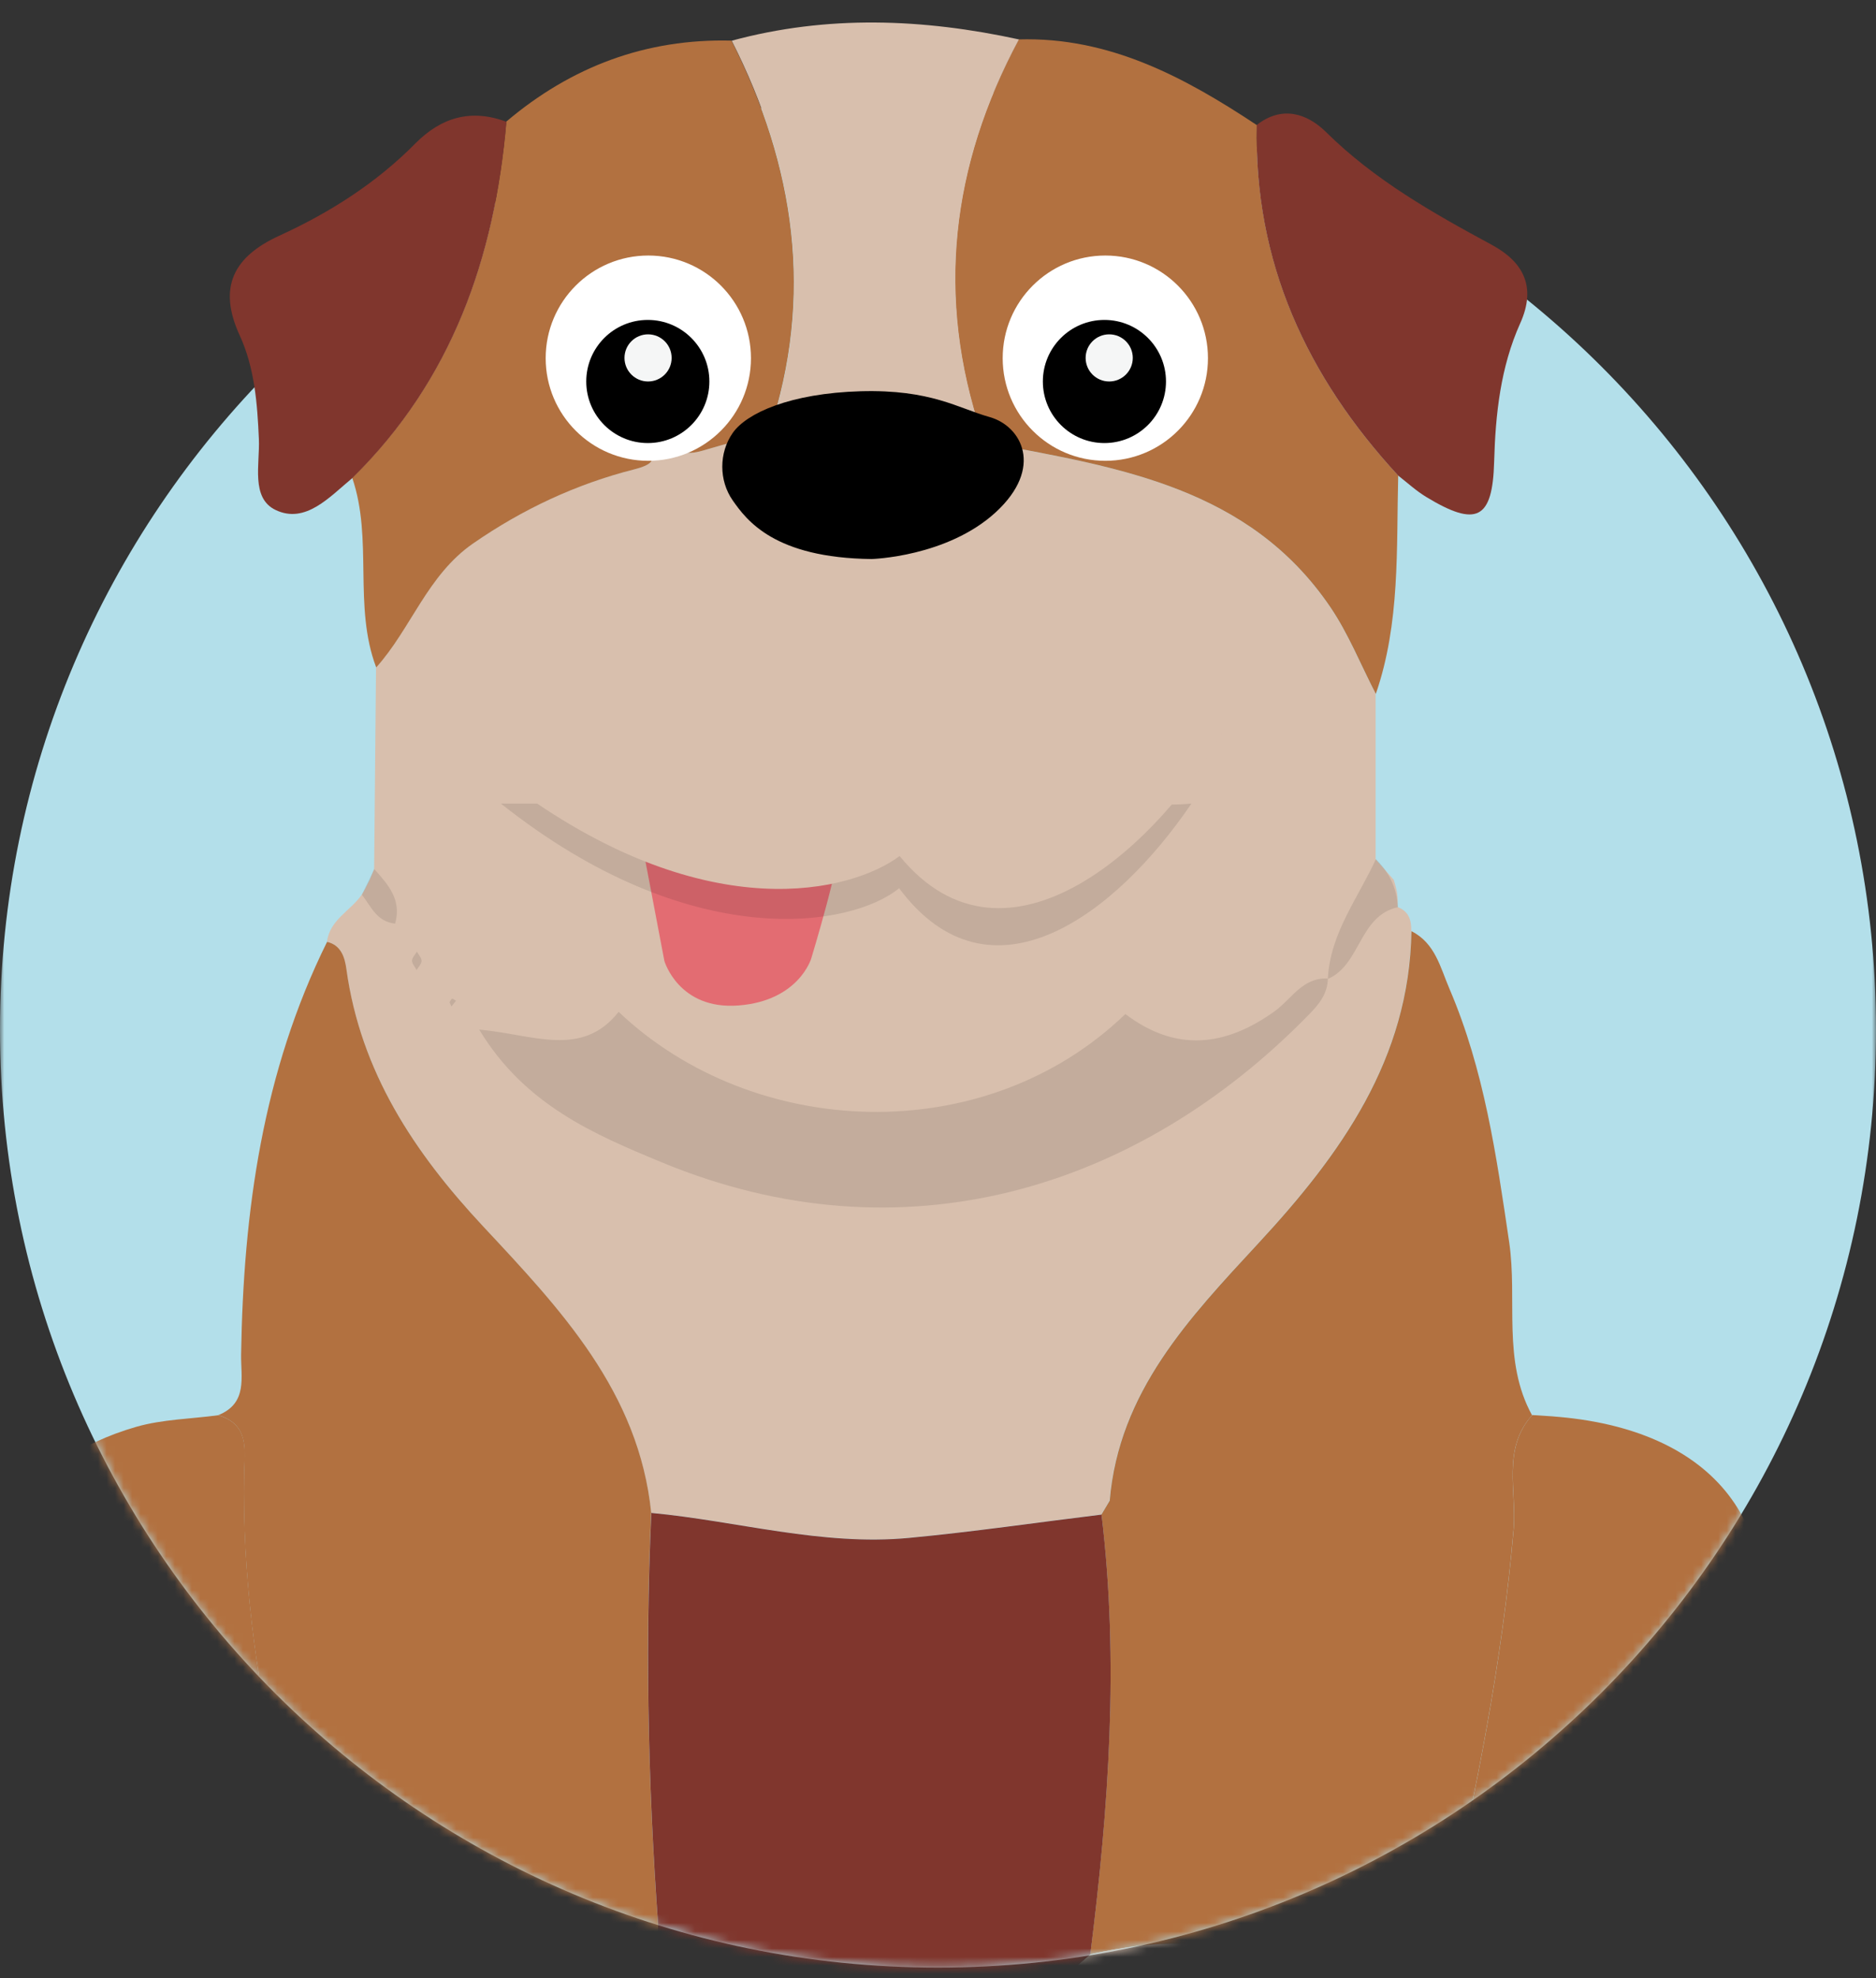
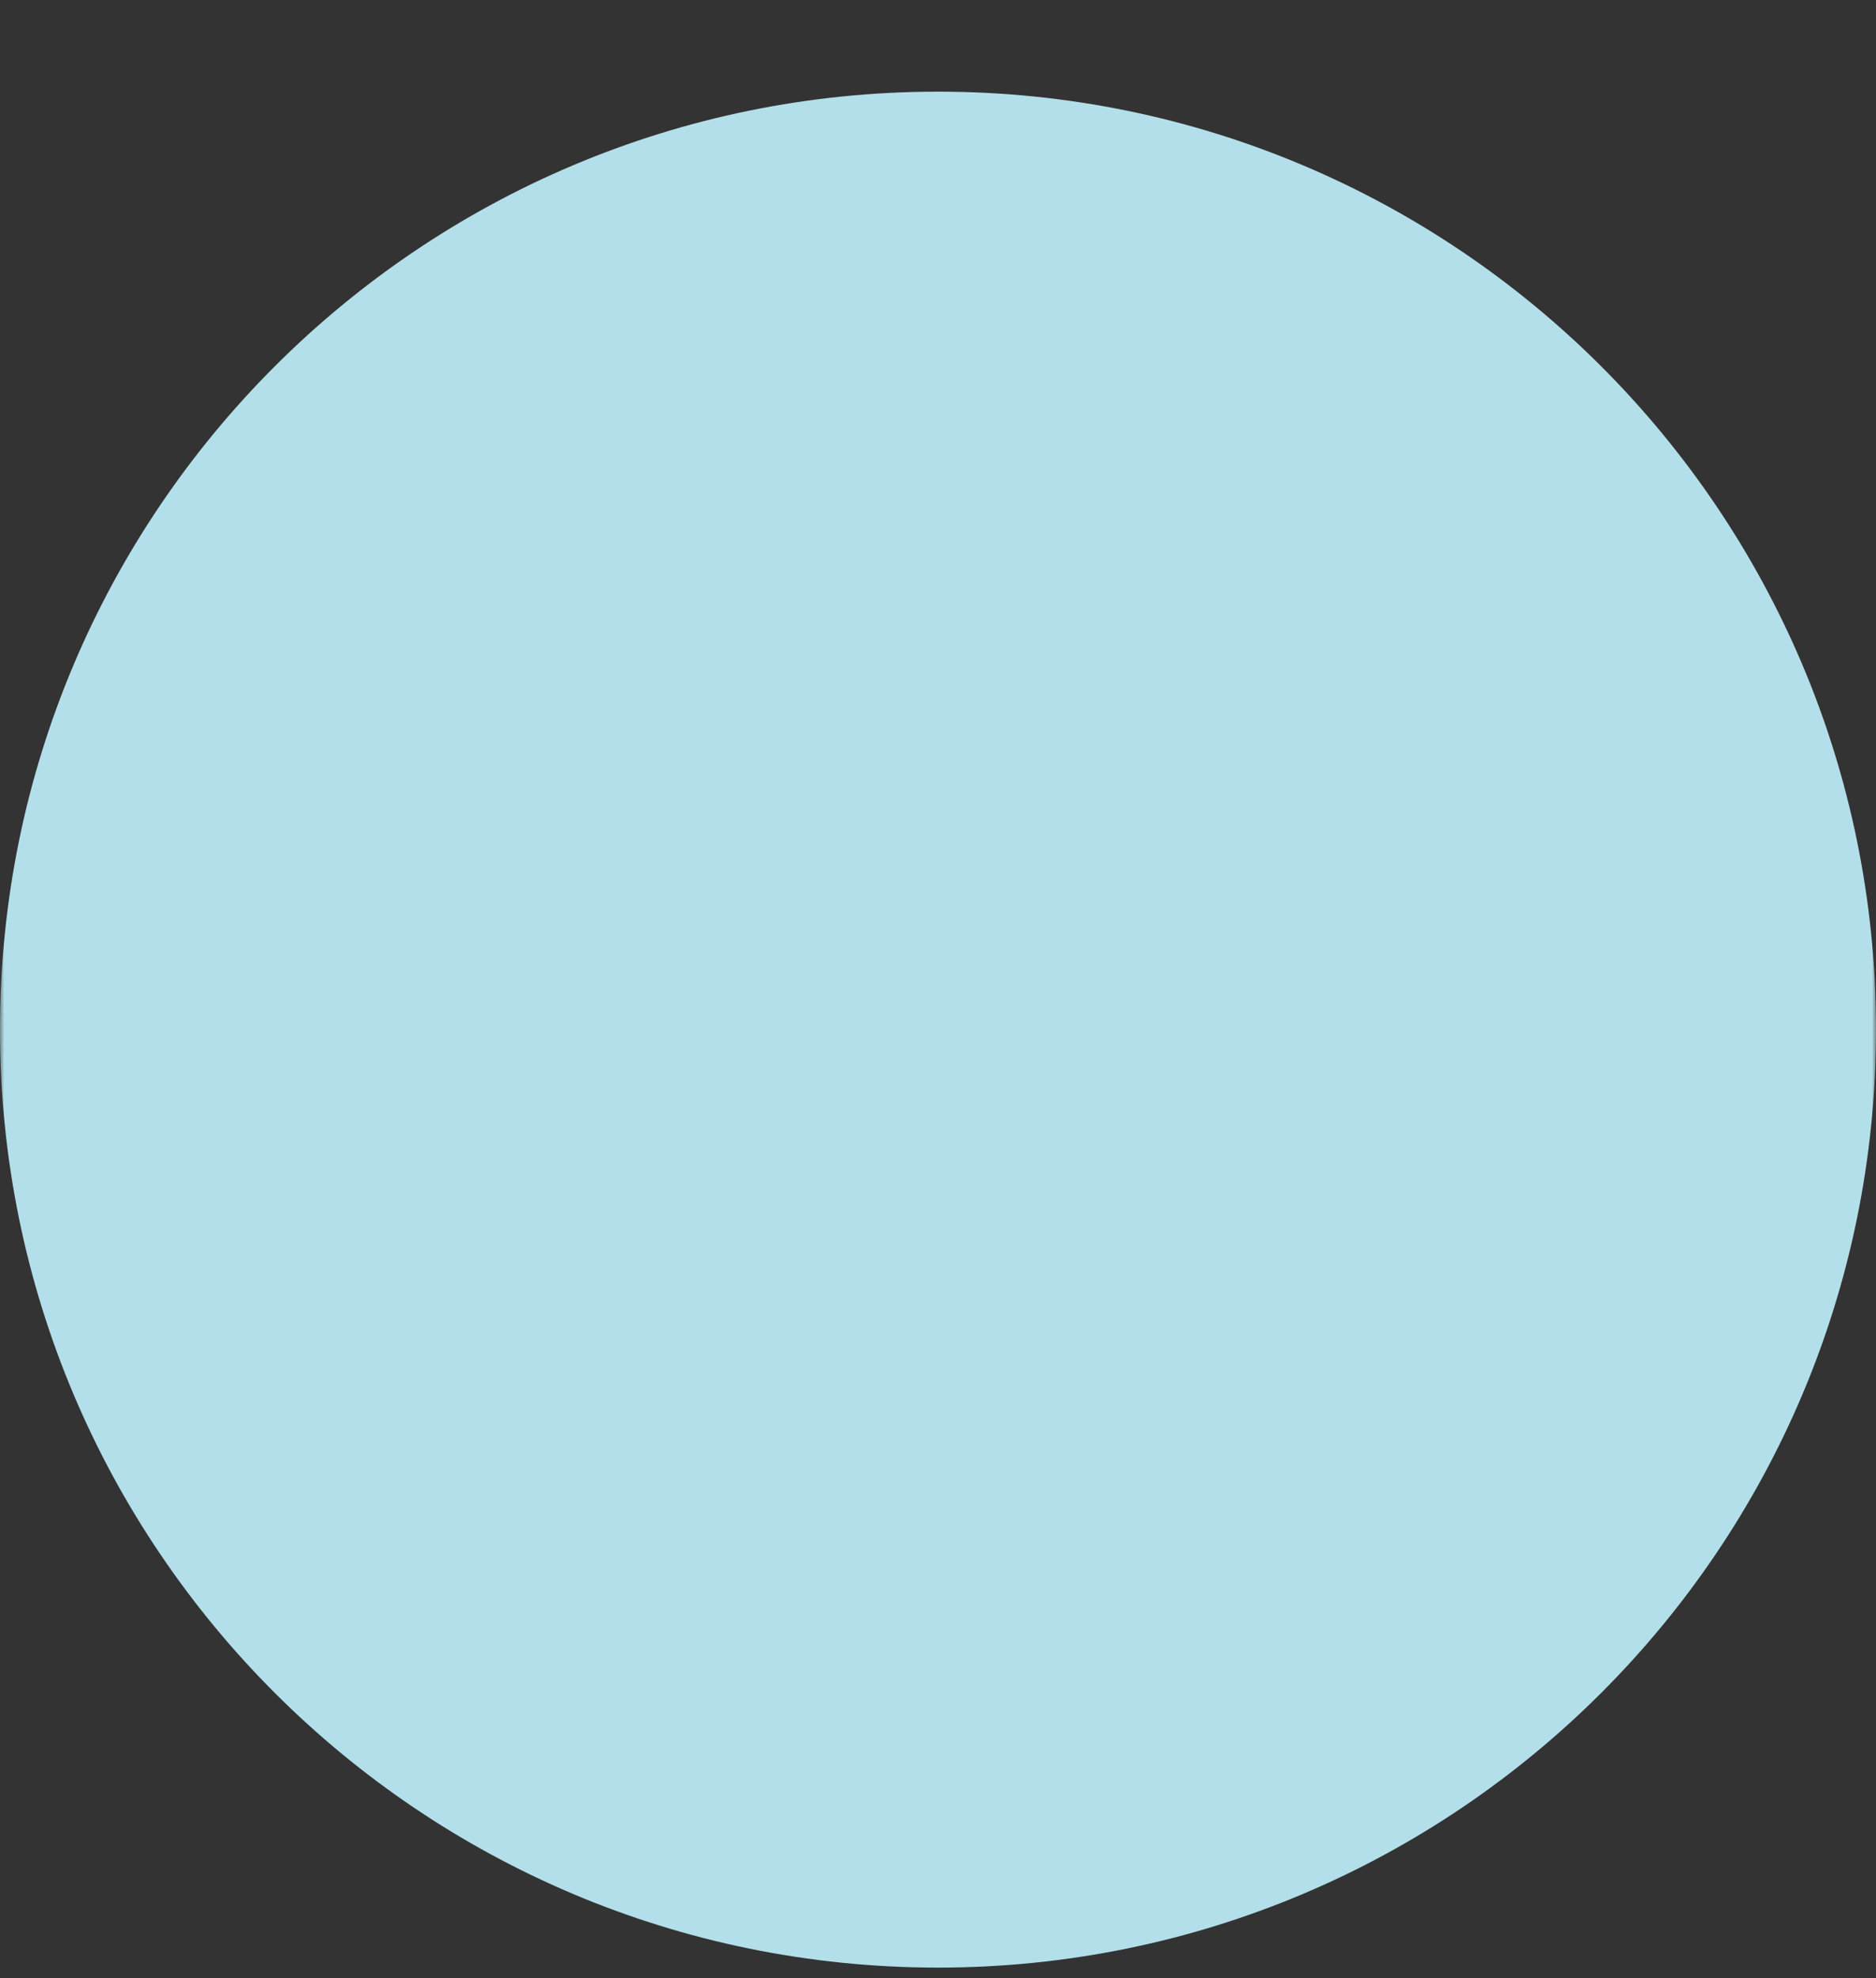
<svg xmlns="http://www.w3.org/2000/svg" width="220" height="232" viewBox="0 0 220 232" fill="none">
  <rect x="0" y="0" width="220" height="232" fill="#333333" stroke="none" />
  <mask id="mask0_3337_8240" style="mask-type:alpha" maskUnits="userSpaceOnUse" x="0" y="0" width="220" height="232">
    <rect width="220" height="232" fill="#D9D9D9" />
  </mask>
  <g mask="url(#mask0_3337_8240)">
    <path d="M110 230.748C170.751 230.748 220 181.5 220 120.748C220 59.997 170.751 10.748 110 10.748C49.248 10.748 0 59.997 0 120.748C0 181.5 49.248 230.748 110 230.748Z" fill="#B3DFEA" />
    <mask id="mask1_3337_8240" style="mask-type:luminance" maskUnits="userSpaceOnUse" x="0" y="-42" width="220" height="273">
-       <path d="M110.023 -41.503C49.27 -41.503 0 -41.503 0 120.775C0 181.526 49.248 230.775 109.999 230.775C170.75 230.775 220 181.526 220 120.775C220 -30.927 183.879 -41.809 135.338 -41.809C127.21 -41.809 118.736 -41.503 110.023 -41.503Z" fill="white" />
-     </mask>
+       </mask>
    <g mask="url(#mask1_3337_8240)">
      <path d="M161.323 100.765V81.384C159.55 77.962 158.112 74.318 155.961 71.162C146.466 57.212 131.259 54.837 116.318 52.031C117.352 55.369 116.248 57.63 113.302 59.559C105.565 64.585 99.435 64.627 91.742 59.642C87.817 57.1 86.911 54.335 90.206 50.69H90.192C87.803 51.333 85.417 51.961 83.042 52.66C81.171 53.218 79.369 53.75 78.881 50.971C77.512 51.152 76.157 51.347 74.789 51.529C74.789 52.688 78.769 53.931 74.357 55.047C67.584 56.752 61.273 59.698 55.45 63.746C50.101 67.461 48.203 73.703 44.097 78.282C44.027 86.159 43.944 94.048 43.874 101.924L43.356 103.181C43.356 103.181 42.662 104.578 42.422 104.926C41.123 106.811 38.678 107.845 38.344 110.442C40.033 110.847 40.425 112.327 40.605 113.626C42.282 125.676 48.565 135.144 56.665 143.83C65.699 153.507 74.915 163.211 76.353 177.398C86.435 178.349 96.335 181.293 106.571 180.331C114.125 179.619 121.625 178.53 129.151 177.594C129.472 177.05 129.792 176.506 130.113 175.96C131.189 163.183 139.456 154.525 147.526 145.812C157.19 135.367 165.247 124.21 165.499 109.185C165.526 107.928 165.22 106.867 163.907 106.379C163.907 105.029 163.907 104.703 163.447 103.181" fill="#D8BFAD" />
      <path d="M165.52 109.197C165.269 124.222 157.211 135.393 147.549 145.824C139.491 154.537 131.21 163.195 130.136 175.986C129.814 176.53 129.493 177.062 129.172 177.606C131.252 194.865 130.009 212.041 127.859 229.189C144.224 225.557 152.812 229.83 158.663 244.492C162.532 244.659 162.825 241.336 163.886 238.948C165.952 234.326 167.783 229.593 169.709 224.902C173.157 209.848 176.174 194.767 177.5 179.323C177.879 174.966 176.118 169.912 179.666 165.974C176.146 159.577 177.976 152.442 176.984 145.685C175.49 135.547 174.052 125.479 169.988 115.983C168.912 113.484 168.313 110.594 165.506 109.197H165.52Z" fill="#B27140" />
      <path d="M76.366 177.412C74.928 163.224 65.712 153.519 56.678 143.843C48.565 135.157 42.28 125.689 40.62 113.637C40.437 112.326 40.032 110.846 38.357 110.454C30.803 125.717 28.54 142.07 28.275 158.839C28.233 161.493 29.084 164.565 25.594 165.961C29.281 167.063 28.681 170.109 28.624 172.816C28.401 184.659 30.006 196.263 32.422 207.825C33.596 213.438 36.235 218.813 35.564 224.763C39.6 231.214 41.875 238.405 44.319 245.513C45.144 245.722 45.967 245.931 46.791 246.141C51.636 230.935 61.816 225.293 77.428 229.176C76.087 211.93 75.571 194.671 76.366 177.384V177.412Z" fill="#B27140" />
      <path d="M116.338 52.028C131.279 54.834 146.486 57.209 155.981 71.157C158.132 74.313 159.57 77.958 161.343 81.379C164.22 73.044 163.746 64.372 163.969 55.77C153.257 44.167 147.044 30.746 147.393 14.674C138.904 9.046 130.093 4.313 119.466 4.62C111.521 19.435 109.677 34.824 115.095 50.896L115.067 50.645C116.115 50.561 116.687 50.952 116.533 52.097L116.338 52.041V52.028ZM135.161 47.559C132.856 49.962 130.498 52.153 126.769 50.464C122.944 48.718 123.502 45.366 123.655 42.141C122.245 41.639 122.091 40.535 122.607 39.404C124.101 36.081 126.504 33.567 130.205 33.176C133.179 32.87 135.888 34.517 136.767 37.24C137.87 40.703 139.657 44.752 135.161 47.559Z" fill="#B27140" />
-       <path d="M44.111 78.283C48.217 73.703 50.116 67.462 55.464 63.747C61.287 59.711 67.586 56.765 74.371 55.047C78.784 53.93 74.819 52.687 74.805 51.529C73.59 50.719 72.375 49.908 71.174 49.099C66.761 45.579 66.831 41.251 69.206 36.754C70.586 34.145 72.961 32.439 76.048 33.39C80.292 34.702 83.391 37.23 83.029 42.298L82.959 42.159C84.286 43.011 84.132 43.918 83.043 44.84C81.87 47.017 81.047 49.448 78.895 50.97C79.385 53.749 81.186 53.219 83.057 52.659C85.431 51.962 87.818 51.332 90.206 50.663C95.499 34.716 93.236 19.495 85.78 4.763C75.754 4.512 66.999 7.807 59.375 14.259C58.006 30.206 52.994 44.561 41.305 56.039C43.777 63.259 41.402 71.078 44.111 78.255V78.283Z" fill="#B27140" />
      <path d="M179.675 165.962C176.129 169.901 177.888 174.955 177.51 179.311C176.185 194.756 173.169 209.85 169.719 224.89C176.826 221.482 183.516 224.82 190.315 226.217C196.642 217.627 201.947 208.481 205.09 198.218C210.521 180.443 202.353 168.265 183.711 166.255C183.165 166.199 182.621 166.158 182.064 166.102C181.267 166.046 180.472 166.004 179.675 165.948V165.962Z" fill="#B27140" />
      <path d="M35.576 224.772C36.247 218.809 33.607 213.447 32.434 207.833C30.018 196.271 28.412 184.653 28.637 172.826C28.693 170.117 29.293 167.059 25.605 165.969C22.394 166.403 19.085 166.445 15.999 167.324C2.469 171.22 -3.439 181.414 -0.045 195.195C2.83 206.869 8.64 217.132 16.013 226.559C22.352 223.989 28.735 221.937 35.576 224.786V224.772Z" fill="#B27140" />
-       <path d="M85.811 4.776C93.267 19.493 95.516 34.715 90.237 50.675H90.251C98.574 46.862 106.855 47.492 115.12 50.898C109.718 34.826 111.547 19.438 119.491 4.622C108.252 2.178 97.024 1.732 85.797 4.776H85.811Z" fill="#D8BFAD" />
+       <path d="M85.811 4.776C93.267 19.493 95.516 34.715 90.237 50.675H90.251C98.574 46.862 106.855 47.492 115.12 50.898C108.252 2.178 97.024 1.732 85.797 4.776H85.811Z" fill="#D8BFAD" />
      <path d="M41.321 56.062C53.008 44.584 58.021 30.215 59.391 14.282C55.27 12.746 51.779 13.724 48.708 16.824C44.114 21.474 38.667 24.938 32.747 27.645C27.44 30.075 25.5 33.637 28.097 39.305C29.857 43.117 30.177 47.307 30.359 51.496C30.484 54.414 29.396 58.409 32.313 59.805C35.833 61.494 38.667 58.255 41.321 56.062Z" fill="#80362D" />
      <path d="M147.39 14.676C147.027 30.749 153.255 44.167 163.964 55.771C165.054 56.624 166.088 57.574 167.261 58.285C173.14 61.847 175.038 60.939 175.219 54.152C175.373 48.552 175.974 43.038 178.277 37.912C180.247 33.541 178.544 30.651 174.913 28.697C167.986 24.954 161.201 21.113 155.518 15.501C153.297 13.308 150.364 12.33 147.39 14.649V14.676Z" fill="#80362D" />
      <path d="M158.68 244.476C152.83 229.814 144.228 225.541 127.863 229.173C121.789 234.422 115.169 239.324 115.211 248.568C115.211 252.344 169.318 259.325 158.694 244.476H158.68Z" fill="#D8BFAD" />
      <path d="M77.449 229.201C61.837 225.319 51.657 230.96 46.812 246.168C46.812 246.168 94.524 256.526 91.72 248.624C88.913 240.721 85.953 232.942 77.477 229.187L77.449 229.201Z" fill="#D8BFAD" />
-       <path d="M158.672 244.478C159.132 245.121 159.608 245.762 160.068 246.418C170.722 246.292 181.378 246.181 192.031 246.014C198.721 245.916 199.781 244.129 197.436 237.956C195.76 233.571 191.446 230.876 190.342 226.2C183.541 224.804 176.854 221.465 169.746 224.873C167.818 229.565 165.989 234.284 163.923 238.92C162.861 241.308 162.554 244.631 158.7 244.464L158.672 244.478Z" fill="#80362D" />
      <path d="M35.59 224.778C28.761 221.93 22.366 223.982 16.026 226.551C13.611 230.727 9.687 233.952 8.22 238.713C6.866 243.098 7.844 246.115 13.149 246.046C23.538 245.906 33.928 245.709 44.317 245.542C41.873 238.422 39.598 231.229 35.576 224.792L35.59 224.778Z" fill="#80362D" />
      <path d="M161.346 100.761C159.253 105.341 155.984 109.46 155.719 114.767L155.747 114.795C159.601 113.09 159.364 107.393 163.944 106.388C163.805 104.181 162.924 102.297 161.346 100.747V100.761Z" fill="black" fill-opacity="0.1" />
      <path d="M42.438 104.924C43.499 106.265 44.141 108.08 46.332 108.318C47.143 105.538 45.523 103.737 43.89 101.922C43.402 102.926 42.926 103.918 42.438 104.924Z" fill="black" fill-opacity="0.1" />
      <path d="M91.684 248.64C99.533 248.626 107.38 248.597 115.212 248.583C115.171 239.341 121.79 234.439 127.864 229.19C130.015 212.042 131.257 194.866 129.177 177.621C121.651 178.541 114.139 179.645 106.597 180.356C96.361 181.32 86.461 178.374 76.381 177.425C75.584 194.713 76.086 211.972 77.441 229.217C85.917 232.959 88.863 240.75 91.684 248.654V248.64Z" fill="#80362D" />
      <path d="M131.964 118.929C115.418 134.876 88.314 133.633 72.548 118.664C68.219 124.137 62.508 121.302 56.195 120.744C61.53 129.583 69.686 133.032 77.576 136.3C105.74 147.988 133.416 139.581 153.524 118.957C154.684 117.77 155.688 116.541 155.716 114.782L155.688 114.754C152.742 114.615 151.443 117.184 149.475 118.595C143.666 122.768 137.885 123.398 131.964 118.915V118.929Z" fill="black" fill-opacity="0.1" />
      <path d="M48.85 113.768C49.074 113.391 49.436 113.041 49.436 112.692C49.436 112.329 49.087 111.967 48.892 111.602C48.683 111.953 48.334 112.301 48.32 112.65C48.32 113.013 48.655 113.377 48.85 113.754V113.768Z" fill="black" fill-opacity="0.1" />
      <path d="M52.719 117.549L52.942 118.037L53.474 117.368C53.319 117.284 53.137 117.101 53.026 117.131C52.886 117.172 52.816 117.396 52.719 117.549Z" fill="black" fill-opacity="0.1" />
      <path d="M115.059 50.649C114.835 51.85 115.505 52.157 116.525 52.101C116.678 50.97 116.092 50.579 115.059 50.649Z" fill="#E8DED7" />
      <path d="M117.311 50.034C107.578 46.026 97.832 45.286 88.029 49.797C84.147 54.084 85.222 57.337 89.844 60.339C98.906 66.217 106.125 66.162 115.231 60.241C118.707 57.978 120.006 55.299 118.791 51.374L119.014 51.444C117.799 51.528 117.018 51.165 117.283 49.741L117.311 50.034Z" fill="#111224" />
      <path d="M102.21 65.559C102.21 65.559 111.049 65.322 116.76 60.084C122.457 54.849 119.79 49.961 116.063 48.913C112.333 47.867 109.192 45.66 100.939 45.883C92.673 46.122 87.562 48.439 85.928 50.771C84.295 53.102 84.295 56.357 85.928 58.688C87.562 61.021 90.815 65.433 102.224 65.559H102.21Z" fill="black" />
      <path d="M129.622 54.041C122.975 54.041 117.586 48.652 117.586 42.005C117.586 35.357 122.975 29.967 129.622 29.967C136.27 29.967 141.658 35.357 141.658 42.005C141.658 48.652 136.27 54.041 129.622 54.041Z" fill="white" />
      <path d="M76.028 54.041C69.381 54.041 63.992 48.652 63.992 42.005C63.992 35.357 69.381 29.967 76.028 29.967C82.676 29.967 88.066 35.357 88.066 42.005C88.066 48.652 82.676 54.041 76.028 54.041Z" fill="white" />
-       <path d="M129.516 51.959C125.529 51.959 122.297 48.727 122.297 44.74C122.297 40.753 125.529 37.52 129.516 37.52C133.503 37.52 136.736 40.753 136.736 44.74C136.736 48.727 133.503 51.959 129.516 51.959Z" fill="black" />
      <path d="M130.077 44.738C128.55 44.738 127.312 43.501 127.312 41.973C127.312 40.448 128.55 39.21 130.077 39.21C131.605 39.21 132.842 40.448 132.842 41.973C132.842 43.501 131.605 44.738 130.077 44.738Z" fill="#F5F6F6" />
      <path d="M75.969 51.959C71.982 51.959 68.75 48.727 68.75 44.74C68.75 40.753 71.982 37.52 75.969 37.52C79.956 37.52 83.189 40.753 83.189 44.74C83.189 48.727 79.956 51.959 75.969 51.959Z" fill="black" />
      <path d="M75.999 44.738C74.472 44.738 73.234 43.501 73.234 41.973C73.234 40.448 74.472 39.21 75.999 39.21C77.527 39.21 78.763 40.448 78.763 41.973C78.763 43.501 77.527 44.738 75.999 44.738Z" fill="#F5F6F6" />
      <path d="M95.132 112.411C95.132 112.411 93.683 117.355 86.636 117.913C79.588 118.471 77.912 112.694 77.912 112.694L75.609 100.581L84.115 93.663L94.213 95.731C94.213 95.731 97.55 98.515 98.186 99.386C98.824 100.26 95.132 112.411 95.132 112.411Z" fill="#E36C72" />
      <path d="M58.734 94.235C81.041 111.961 99.861 108.752 105.438 104.167C116.123 118.483 130.853 107.305 139.725 94.235C139.725 94.235 132.88 94.974 134.017 92.706L64.31 94.235H58.734Z" fill="black" fill-opacity="0.1" />
      <path d="M105.497 100.389C118.065 115.748 136.217 98.993 143.896 85.028H60.812V92.709C83.154 108.907 99.911 104.578 105.497 100.389Z" fill="#D8BFAD" />
    </g>
  </g>
</svg>